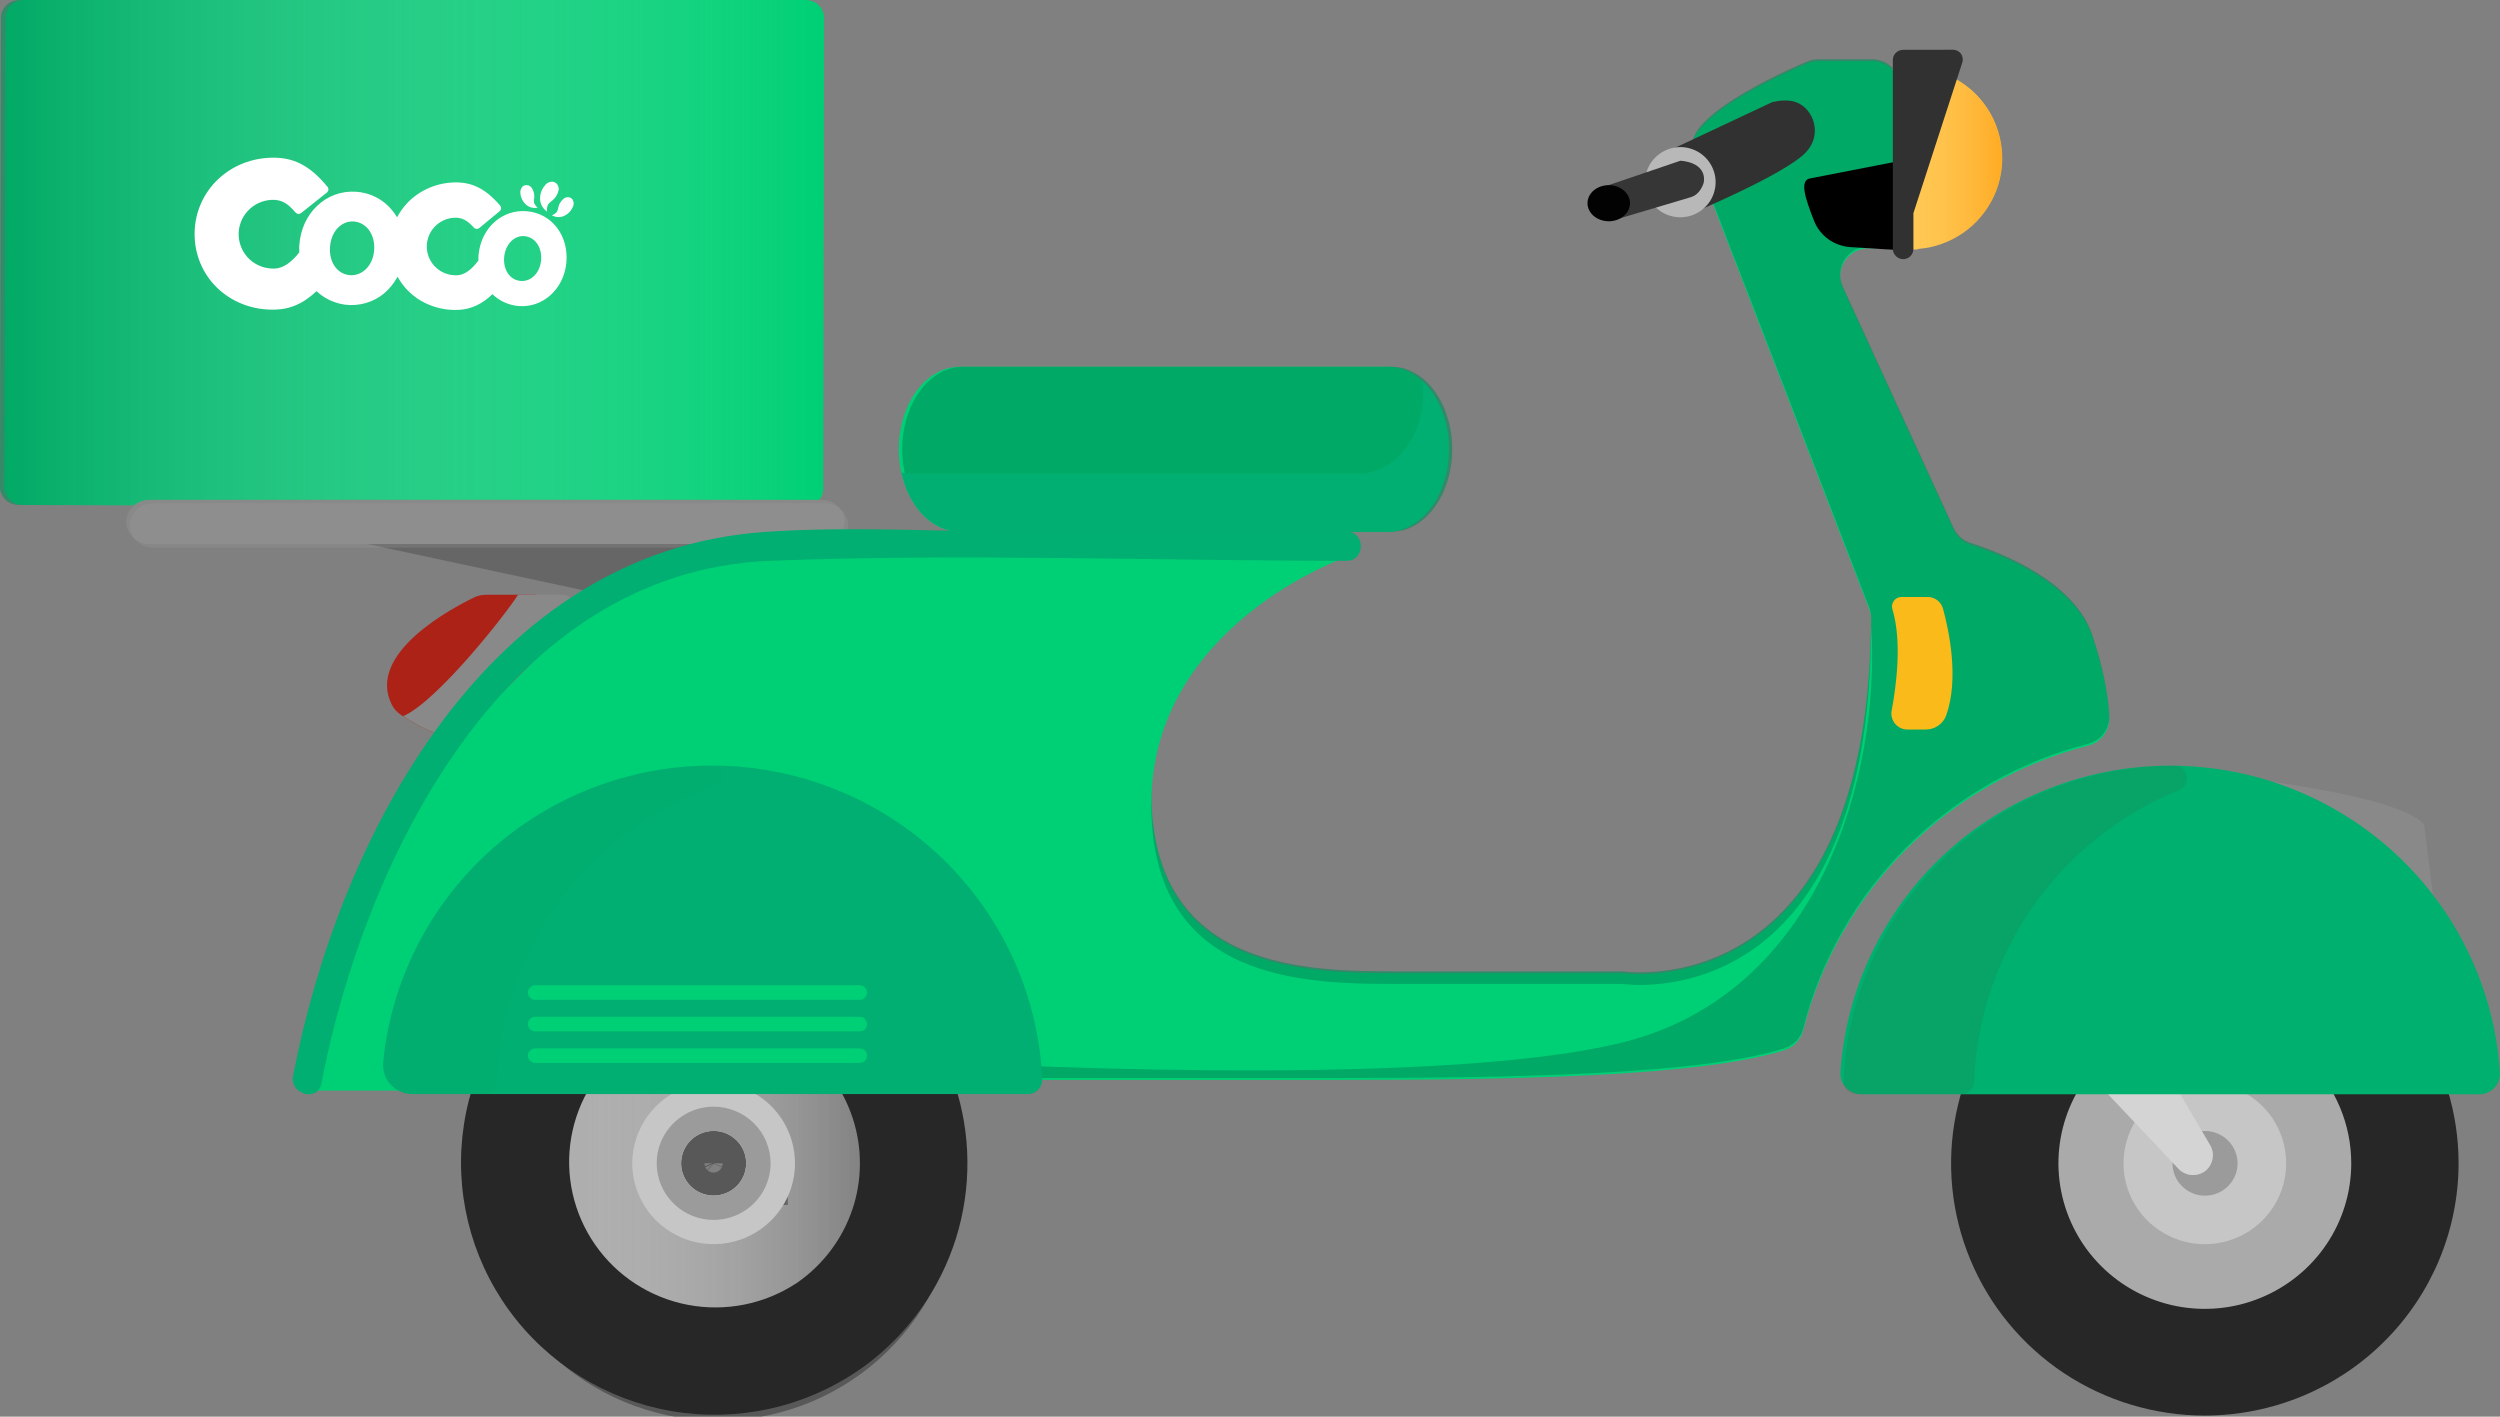
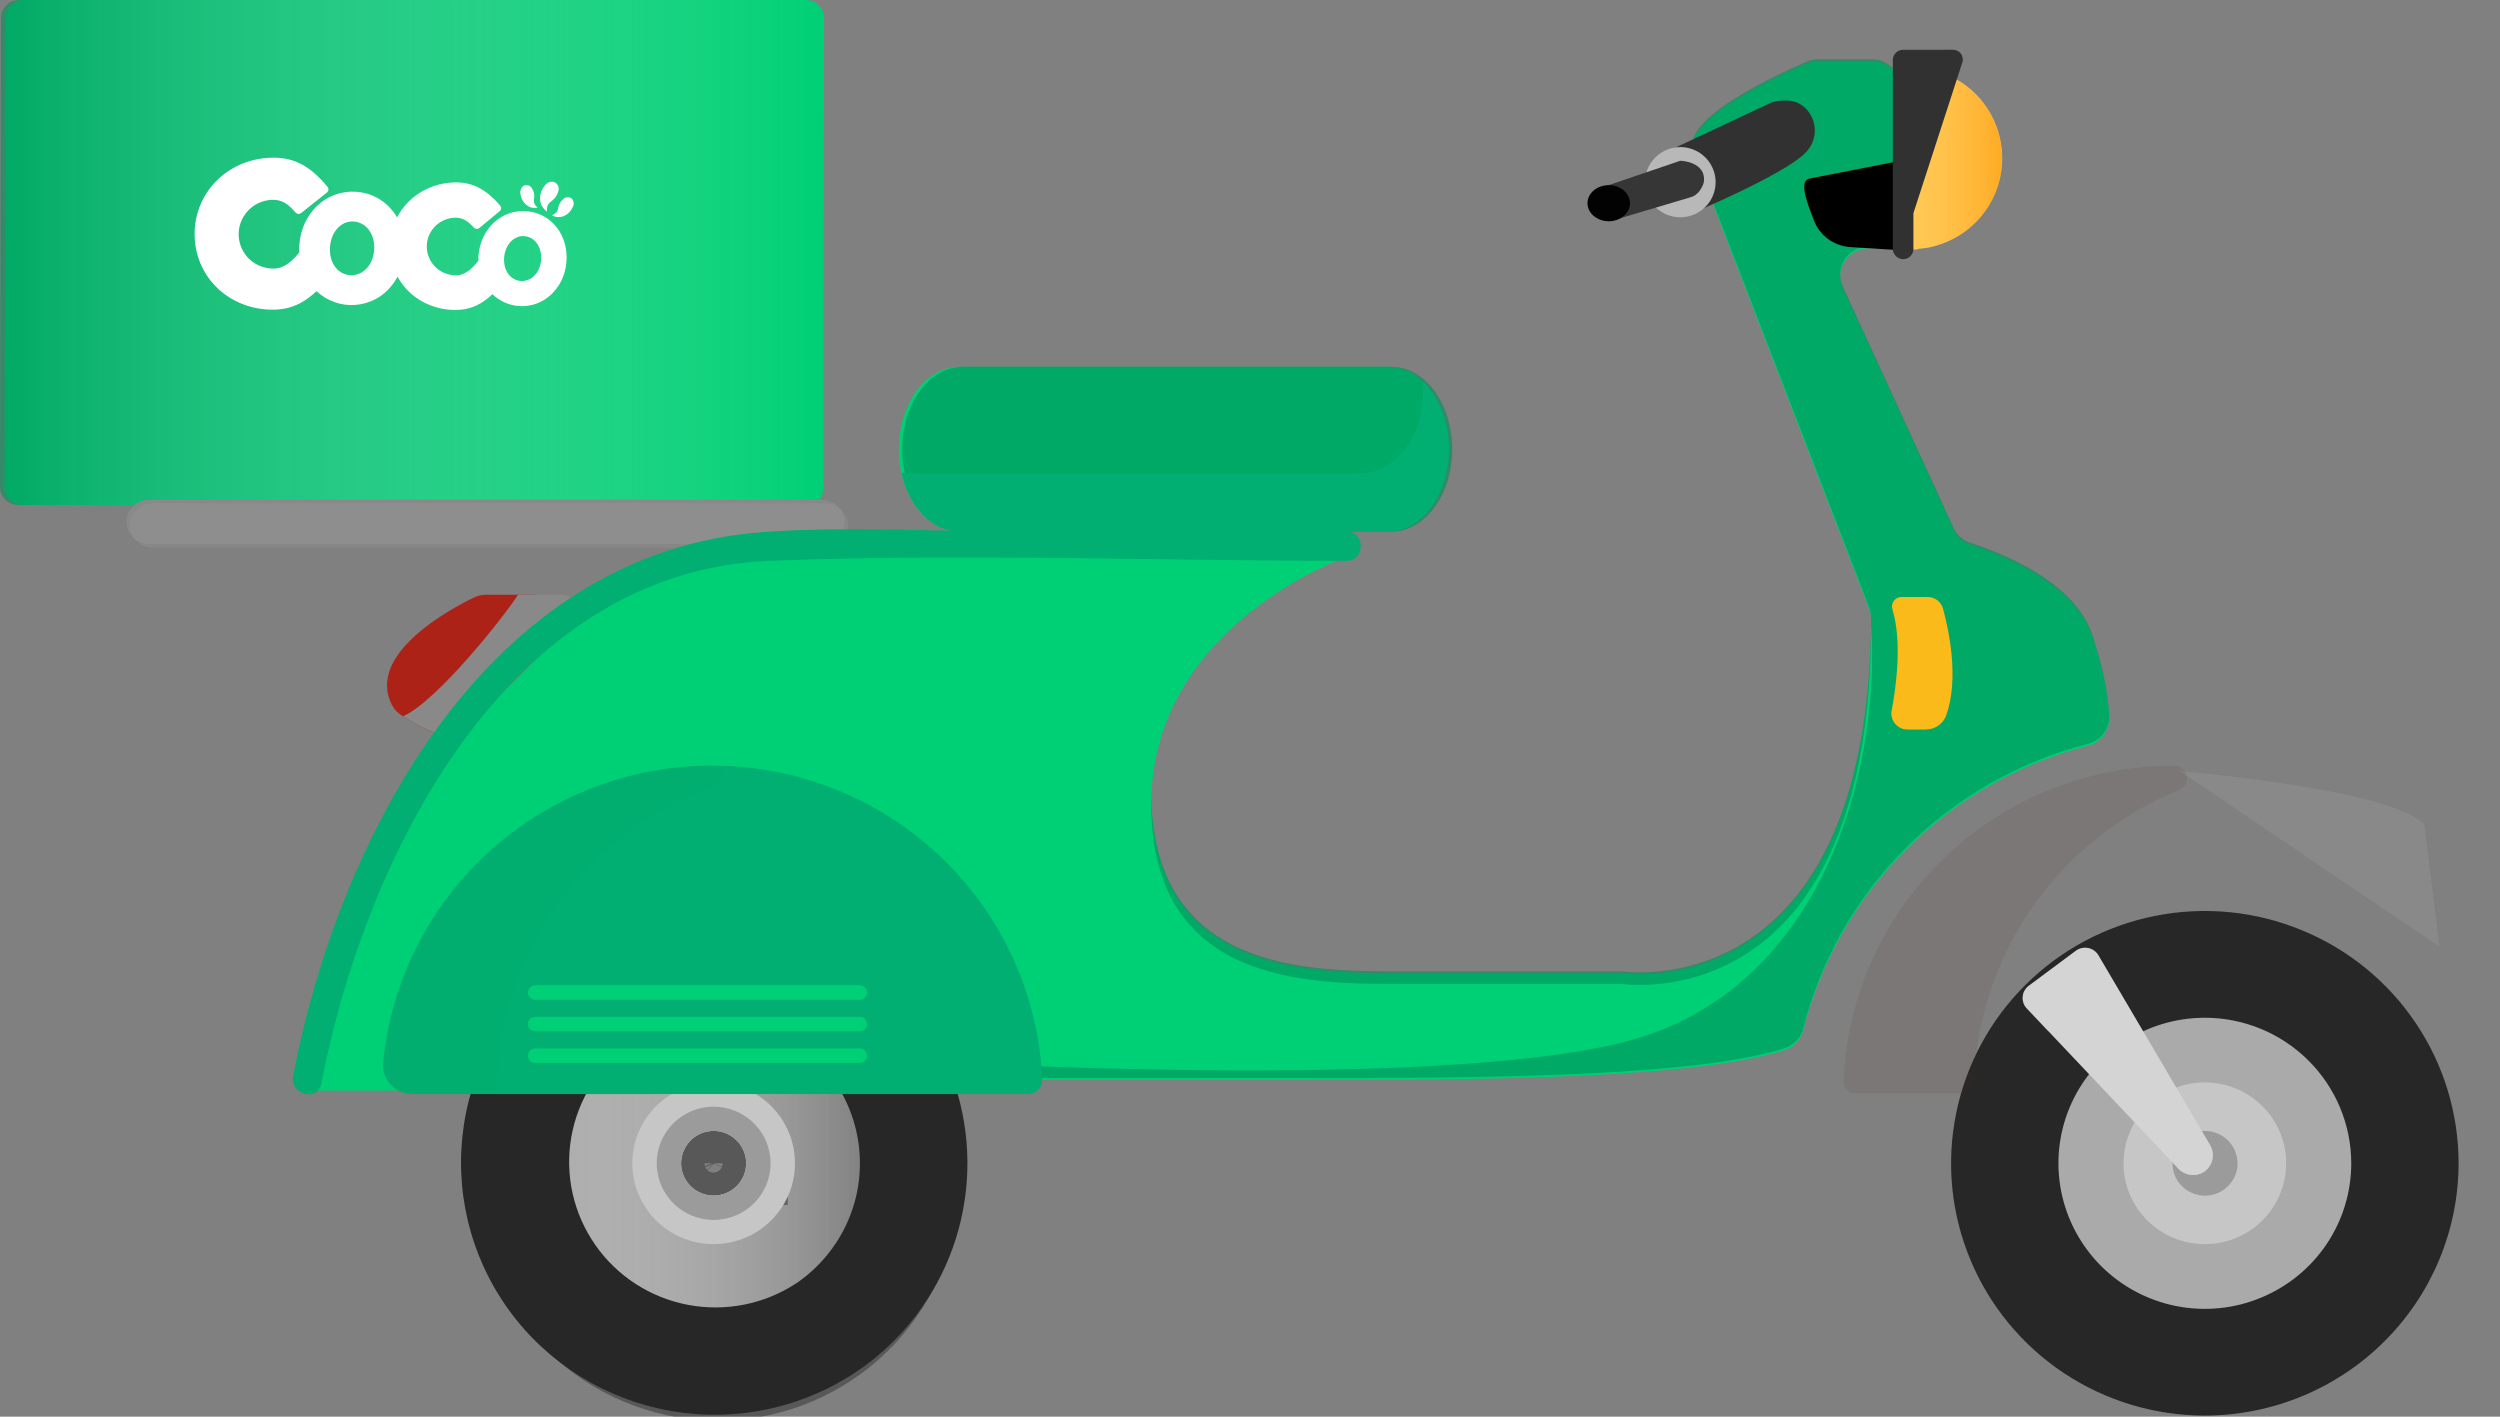
<svg xmlns="http://www.w3.org/2000/svg" width="30" height="17" viewBox="0 0 30 17" fill="none">
  <rect x="0" y="0" width="30" height="17" fill="#808080" stroke="none" />
  <g clip-path="url(#clip0)">
    <path d="M26.459 16.346C27.785 16.346 28.86 15.278 28.86 13.959C28.86 12.641 27.785 11.572 26.459 11.572C25.133 11.572 24.058 12.641 24.058 13.959C24.058 15.278 25.133 16.346 26.459 16.346Z" fill="#AAAAAA" />
    <path d="M26.458 16.987C25.856 16.987 25.267 16.809 24.766 16.477C24.266 16.144 23.875 15.671 23.645 15.118C23.414 14.565 23.354 13.956 23.472 13.369C23.589 12.782 23.879 12.242 24.305 11.819C24.731 11.395 25.273 11.107 25.864 10.99C26.455 10.873 27.067 10.933 27.623 11.163C28.18 11.392 28.655 11.78 28.99 12.278C29.324 12.775 29.503 13.361 29.503 13.96C29.502 14.762 29.181 15.532 28.61 16.099C28.04 16.667 27.265 16.986 26.458 16.987ZM26.458 12.213C26.111 12.213 25.771 12.315 25.482 12.507C25.193 12.699 24.968 12.972 24.835 13.291C24.702 13.61 24.667 13.961 24.735 14.3C24.803 14.639 24.97 14.95 25.216 15.195C25.461 15.439 25.774 15.605 26.115 15.673C26.456 15.74 26.809 15.706 27.13 15.573C27.451 15.441 27.726 15.217 27.919 14.93C28.112 14.643 28.215 14.305 28.215 13.96C28.215 13.496 28.029 13.052 27.7 12.725C27.37 12.397 26.924 12.213 26.458 12.213Z" fill="#272727" />
    <path d="M25.737 13.977C25.737 14.128 25.782 14.276 25.867 14.402C25.951 14.527 26.071 14.625 26.212 14.683C26.352 14.741 26.507 14.756 26.656 14.727C26.805 14.697 26.942 14.624 27.049 14.517C27.157 14.411 27.23 14.274 27.26 14.126C27.289 13.978 27.274 13.824 27.216 13.685C27.158 13.545 27.059 13.426 26.933 13.342C26.806 13.258 26.658 13.213 26.506 13.213C26.405 13.213 26.305 13.233 26.212 13.271C26.119 13.309 26.034 13.366 25.962 13.437C25.891 13.508 25.834 13.592 25.796 13.685C25.757 13.777 25.737 13.877 25.737 13.977Z" fill="#6D6E70" />
    <path d="M26.459 14.639C26.836 14.639 27.142 14.335 27.142 13.96C27.142 13.584 26.836 13.28 26.459 13.28C26.081 13.28 25.775 13.584 25.775 13.96C25.775 14.335 26.081 14.639 26.459 14.639Z" fill="#9B9B9B" />
    <path d="M26.458 14.93C26.265 14.93 26.076 14.873 25.916 14.766C25.755 14.66 25.63 14.508 25.556 14.331C25.482 14.153 25.463 13.958 25.501 13.77C25.538 13.582 25.631 13.409 25.768 13.273C25.904 13.137 26.078 13.045 26.268 13.007C26.457 12.97 26.654 12.989 26.832 13.063C27.01 13.136 27.163 13.261 27.27 13.42C27.377 13.58 27.434 13.768 27.434 13.96C27.434 14.217 27.331 14.464 27.148 14.646C26.965 14.827 26.717 14.93 26.458 14.93ZM26.458 13.572C26.381 13.572 26.306 13.595 26.242 13.638C26.178 13.681 26.128 13.742 26.099 13.812C26.07 13.883 26.062 13.961 26.078 14.037C26.093 14.112 26.13 14.181 26.185 14.235C26.239 14.289 26.309 14.326 26.385 14.341C26.46 14.355 26.539 14.348 26.61 14.318C26.681 14.289 26.742 14.239 26.785 14.175C26.828 14.111 26.851 14.036 26.851 13.96C26.851 13.909 26.84 13.858 26.82 13.811C26.801 13.764 26.772 13.721 26.735 13.685C26.699 13.649 26.656 13.62 26.608 13.601C26.561 13.581 26.509 13.571 26.458 13.572Z" fill="#C6C6C6" />
    <path d="M10.916 13.482C10.793 12.881 10.443 12.35 9.938 11.999C9.432 11.647 8.811 11.503 8.201 11.594C7.591 11.686 7.04 12.007 6.662 12.491C6.283 12.975 6.107 13.586 6.168 14.196C6.23 14.806 6.525 15.369 6.992 15.769C7.459 16.169 8.063 16.375 8.679 16.345C9.295 16.314 9.876 16.05 10.301 15.606C10.726 15.162 10.964 14.572 10.964 13.959C10.964 13.799 10.948 13.639 10.916 13.482ZM8.563 13.571C8.641 13.571 8.716 13.594 8.78 13.637C8.845 13.679 8.895 13.74 8.924 13.811C8.954 13.882 8.962 13.96 8.947 14.035C8.932 14.111 8.894 14.18 8.84 14.234C8.785 14.288 8.716 14.325 8.64 14.34C8.564 14.355 8.485 14.348 8.414 14.318C8.343 14.289 8.282 14.239 8.239 14.175C8.196 14.111 8.173 14.036 8.173 13.959C8.173 13.857 8.215 13.758 8.288 13.685C8.361 13.613 8.46 13.572 8.563 13.571Z" fill="#AAAAAA" />
    <path d="M10.916 13.482C10.744 12.903 10.358 12.411 9.835 12.103C9.313 11.796 8.693 11.697 8.1 11.826C7.507 11.955 6.985 12.303 6.639 12.799C6.293 13.295 6.149 13.903 6.236 14.5C6.323 15.098 6.634 15.64 7.107 16.019C7.58 16.397 8.179 16.584 8.785 16.541C9.39 16.497 9.957 16.228 10.37 15.786C10.784 15.345 11.014 14.763 11.015 14.16C11.015 13.93 10.982 13.702 10.916 13.482ZM8.952 13.959C8.952 14.036 8.93 14.111 8.887 14.175C8.844 14.239 8.783 14.289 8.712 14.318C8.64 14.348 8.562 14.355 8.486 14.34C8.41 14.325 8.341 14.288 8.286 14.234C8.231 14.18 8.194 14.111 8.179 14.035C8.164 13.96 8.172 13.882 8.201 13.811C8.231 13.74 8.281 13.68 8.345 13.637C8.409 13.594 8.485 13.571 8.562 13.571C8.613 13.571 8.664 13.581 8.712 13.601C8.759 13.62 8.802 13.649 8.839 13.685C8.875 13.721 8.904 13.763 8.924 13.81C8.943 13.858 8.954 13.908 8.954 13.959H8.952Z" fill="url(#paint0_linear)" stroke="url(#paint1_linear)" stroke-miterlimit="10" />
    <path d="M8.564 10.932C7.945 10.932 7.341 11.12 6.834 11.471C6.817 11.482 6.8 11.494 6.785 11.504C6.771 11.515 6.761 11.522 6.749 11.53C6.112 12.006 5.687 12.711 5.567 13.495C5.447 14.278 5.64 15.077 6.106 15.72C6.572 16.363 7.273 16.798 8.058 16.933C8.844 17.068 9.651 16.891 10.306 16.441C10.323 16.43 10.34 16.418 10.355 16.407C10.37 16.396 10.379 16.39 10.391 16.381C10.902 16 11.28 15.469 11.471 14.862C11.661 14.255 11.655 13.604 11.453 13.002C11.251 12.399 10.862 11.875 10.344 11.503C9.825 11.132 9.202 10.932 8.562 10.933L8.564 10.932ZM8.564 12.213C8.936 12.213 9.299 12.331 9.6 12.55C9.9 12.768 10.123 13.076 10.236 13.429C10.349 13.782 10.347 14.161 10.229 14.512C10.111 14.863 9.883 15.168 9.58 15.383C9.572 15.388 9.564 15.393 9.556 15.399C9.173 15.651 8.706 15.744 8.254 15.658C7.803 15.572 7.403 15.313 7.142 14.937C6.88 14.561 6.777 14.098 6.855 13.648C6.933 13.197 7.186 12.795 7.558 12.528C7.566 12.522 7.574 12.517 7.582 12.512C7.872 12.316 8.214 12.213 8.564 12.213Z" fill="#272727" />
    <path d="M8.576 10.923C7.952 10.923 7.344 11.114 6.833 11.469C6.817 11.481 6.799 11.492 6.785 11.503C6.77 11.514 6.761 11.521 6.749 11.529C6.098 12 5.661 12.707 5.534 13.497C5.406 14.287 5.599 15.096 6.069 15.745C6.539 16.394 7.249 16.832 8.043 16.963C8.837 17.093 9.651 16.905 10.306 16.441C10.323 16.429 10.34 16.418 10.355 16.407C10.37 16.396 10.379 16.39 10.39 16.381C10.905 16.002 11.286 15.471 11.479 14.864C11.672 14.257 11.668 13.605 11.467 13.001C11.266 12.396 10.878 11.87 10.359 11.498C9.84 11.125 9.216 10.924 8.576 10.924V10.923ZM8.576 15.697C8.204 15.697 7.841 15.579 7.54 15.361C7.239 15.142 7.017 14.834 6.903 14.482C6.79 14.129 6.793 13.749 6.911 13.398C7.029 13.047 7.256 12.742 7.56 12.528C7.568 12.522 7.576 12.517 7.584 12.512C7.967 12.259 8.434 12.166 8.886 12.252C9.337 12.338 9.736 12.597 9.998 12.973C10.26 13.349 10.362 13.812 10.284 14.262C10.207 14.713 9.954 15.115 9.581 15.383C9.573 15.388 9.566 15.393 9.558 15.399C9.268 15.594 8.926 15.698 8.576 15.697Z" fill="url(#paint2_linear)" />
    <path d="M23.406 13.973C23.406 13.374 23.584 12.789 23.919 12.291C24.254 11.793 24.729 11.405 25.286 11.176C25.842 10.947 26.454 10.887 27.045 11.004C27.636 11.121 28.178 11.409 28.604 11.833C29.03 12.256 29.32 12.796 29.437 13.383C29.555 13.97 29.494 14.579 29.264 15.132C29.033 15.685 28.643 16.158 28.142 16.49C27.642 16.823 27.053 17.001 26.451 17.001C25.643 17 24.869 16.681 24.298 16.113C23.727 15.545 23.406 14.776 23.406 13.973ZM28.207 13.973C28.207 13.627 28.104 13.29 27.911 13.002C27.718 12.715 27.444 12.491 27.123 12.359C26.802 12.226 26.449 12.192 26.108 12.259C25.767 12.327 25.454 12.493 25.208 12.737C24.962 12.982 24.795 13.293 24.727 13.632C24.659 13.971 24.694 14.322 24.827 14.641C24.96 14.96 25.186 15.233 25.474 15.425C25.764 15.617 26.103 15.719 26.451 15.719C26.916 15.719 27.363 15.534 27.692 15.207C28.021 14.88 28.207 14.436 28.207 13.973Z" fill="url(#paint3_linear)" />
    <path d="M8.564 12.989C8.37 12.989 8.182 13.046 8.021 13.152C7.861 13.259 7.736 13.411 7.662 13.588C7.588 13.765 7.568 13.96 7.606 14.149C7.644 14.337 7.737 14.51 7.873 14.646C8.01 14.781 8.184 14.874 8.373 14.911C8.563 14.949 8.759 14.929 8.937 14.856C9.116 14.782 9.268 14.658 9.375 14.498C9.483 14.339 9.54 14.151 9.54 13.959C9.539 13.702 9.437 13.455 9.254 13.273C9.07 13.091 8.822 12.989 8.564 12.989ZM8.564 14.347C8.486 14.347 8.411 14.324 8.347 14.282C8.282 14.239 8.232 14.178 8.203 14.107C8.173 14.037 8.166 13.959 8.181 13.883C8.196 13.808 8.233 13.739 8.288 13.684C8.342 13.63 8.412 13.593 8.487 13.578C8.563 13.563 8.642 13.571 8.713 13.6C8.784 13.63 8.845 13.68 8.888 13.743C8.931 13.807 8.954 13.882 8.954 13.959C8.954 14.062 8.913 14.161 8.84 14.233C8.766 14.306 8.667 14.347 8.564 14.347Z" fill="#C6C6C6" />
    <path d="M8.564 13.28C8.428 13.28 8.296 13.32 8.184 13.395C8.072 13.469 7.984 13.576 7.932 13.7C7.881 13.824 7.867 13.96 7.894 14.092C7.92 14.224 7.985 14.345 8.081 14.44C8.176 14.535 8.298 14.6 8.431 14.626C8.563 14.652 8.701 14.639 8.825 14.587C8.95 14.536 9.057 14.449 9.132 14.337C9.207 14.225 9.247 14.094 9.247 13.959C9.247 13.87 9.229 13.782 9.195 13.699C9.161 13.617 9.11 13.542 9.047 13.479C8.983 13.416 8.908 13.366 8.825 13.332C8.742 13.298 8.653 13.28 8.564 13.28ZM8.564 14.347C8.486 14.347 8.411 14.325 8.347 14.282C8.283 14.239 8.233 14.179 8.203 14.108C8.173 14.037 8.166 13.959 8.181 13.884C8.196 13.808 8.233 13.739 8.288 13.685C8.342 13.63 8.412 13.594 8.487 13.579C8.563 13.564 8.642 13.571 8.713 13.601C8.784 13.63 8.845 13.68 8.888 13.744C8.931 13.807 8.954 13.883 8.954 13.959C8.954 14.062 8.913 14.161 8.84 14.234C8.766 14.306 8.667 14.347 8.564 14.347Z" fill="#9B9B9B" />
    <path d="M26.523 13.745C26.552 13.796 26.561 13.854 26.549 13.91C26.538 13.967 26.506 14.017 26.461 14.053L26.458 14.055C26.411 14.088 26.353 14.104 26.296 14.099C26.238 14.094 26.184 14.068 26.144 14.027L24.325 12.104C24.306 12.085 24.292 12.063 24.283 12.038C24.274 12.013 24.27 11.986 24.273 11.959C24.275 11.933 24.283 11.907 24.297 11.884C24.31 11.861 24.328 11.841 24.35 11.826L24.907 11.412C24.928 11.396 24.953 11.384 24.979 11.378C25.005 11.372 25.032 11.371 25.058 11.377C25.084 11.382 25.109 11.393 25.131 11.409C25.152 11.424 25.17 11.445 25.183 11.468L26.523 13.745Z" fill="#D4D4D5" />
    <g style="mix-blend-mode:multiply" opacity="0.5">
      <path d="M24.907 11.412L24.35 11.827C24.328 11.842 24.31 11.862 24.297 11.885C24.283 11.908 24.275 11.934 24.273 11.96C24.27 11.987 24.274 12.014 24.283 12.039C24.292 12.064 24.306 12.086 24.325 12.105L24.582 12.377C24.582 12.377 24.796 11.759 25.299 12.139C25.802 12.52 26.217 13.525 26.226 13.704C26.236 13.882 25.946 13.819 25.946 13.819L26.144 14.028C26.184 14.069 26.238 14.095 26.296 14.1C26.353 14.105 26.411 14.089 26.458 14.056L26.461 14.054C26.506 14.018 26.538 13.968 26.549 13.911C26.561 13.855 26.552 13.796 26.523 13.746L25.183 11.468C25.17 11.445 25.152 11.424 25.131 11.409C25.109 11.393 25.084 11.382 25.058 11.377C25.032 11.371 25.005 11.372 24.979 11.378C24.953 11.384 24.928 11.396 24.907 11.412Z" fill="#D4D4D5" />
    </g>
    <path d="M9.889 0.218L9.879 5.863C9.879 5.892 9.873 5.92 9.862 5.947C9.851 5.973 9.835 5.997 9.814 6.017C9.794 6.038 9.769 6.054 9.743 6.064C9.716 6.075 9.687 6.081 9.659 6.081L8.22 6.078L0.394 6.06H0.274C0.245 6.06 0.217 6.054 0.19 6.043C0.163 6.032 0.139 6.016 0.119 5.995C0.098 5.975 0.082 5.951 0.071 5.924C0.06 5.898 0.055 5.869 0.055 5.84L0.065 0.218C0.065 0.19 0.071 0.161 0.082 0.135C0.093 0.108 0.109 0.084 0.129 0.064C0.15 0.044 0.174 0.028 0.201 0.017C0.227 0.006 0.256 -4.3286e-05 0.285 1.04394e-06H9.67C9.699 -8.78609e-05 9.727 0.006 9.754 0.016C9.781 0.027 9.805 0.043 9.825 0.064C9.846 0.084 9.862 0.108 9.873 0.135C9.884 0.161 9.89 0.19 9.889 0.218Z" fill="#00D075" />
    <path d="M9.835 0.218L9.824 5.863C9.824 5.892 9.818 5.92 9.807 5.947C9.796 5.973 9.78 5.997 9.76 6.017C9.739 6.038 9.715 6.054 9.688 6.064C9.661 6.075 9.633 6.081 9.604 6.081L8.165 6.078L0.339 6.06H0.219C0.19 6.059 0.162 6.054 0.135 6.043C0.108 6.032 0.084 6.015 0.064 5.995C0.043 5.974 0.027 5.95 0.016 5.924C0.005 5.897 -0 5.868 6.53408e-06 5.84L0.011 0.218C0.011 0.189 0.016 0.161 0.027 0.134C0.038 0.108 0.055 0.084 0.075 0.064C0.095 0.043 0.12 0.027 0.146 0.016C0.173 0.006 0.201 -4.39822e-05 0.23 2.60177e-07H9.616C9.645 4.43755e-05 9.673 0.006 9.7 0.017C9.727 0.028 9.751 0.044 9.771 0.064C9.791 0.084 9.807 0.109 9.818 0.135C9.829 0.161 9.835 0.19 9.835 0.218Z" fill="url(#paint4_linear)" />
    <path d="M17.387 5.39C17.387 5.937 17.06 6.38 16.657 6.38H11.517C11.113 6.38 10.786 5.937 10.786 5.39C10.786 4.844 11.113 4.401 11.517 4.401H16.657C17.06 4.401 17.387 4.844 17.387 5.39Z" fill="#00D075" />
    <path d="M17.427 5.39C17.427 5.937 17.101 6.38 16.698 6.38H11.557C11.154 6.38 10.827 5.937 10.827 5.39C10.827 4.844 11.154 4.401 11.557 4.401H16.698C17.101 4.401 17.427 4.844 17.427 5.39Z" fill="url(#paint5_linear)" />
    <path d="M17.065 4.569C17.072 4.62 17.075 4.67 17.076 4.721C17.076 5.251 16.733 5.681 16.311 5.681H10.927C10.89 5.681 10.854 5.677 10.817 5.67C10.906 6.08 11.186 6.38 11.518 6.38H16.657C17.06 6.38 17.387 5.937 17.387 5.39C17.387 5.05 17.259 4.747 17.065 4.569Z" fill="#00AF71" />
    <path d="M23.041 2.982H23.053C23.068 2.982 23.083 2.979 23.098 2.976H23.106C23.122 2.974 23.14 2.97 23.154 2.967H23.157C23.349 2.926 23.527 2.835 23.672 2.703C23.816 2.57 23.923 2.402 23.98 2.215C24.037 2.028 24.042 1.829 23.995 1.639C23.949 1.449 23.852 1.275 23.715 1.135C23.577 0.995 23.405 0.895 23.215 0.843C23.026 0.792 22.826 0.792 22.636 0.844C22.447 0.896 22.274 0.997 22.138 1.138C22.001 1.278 21.904 1.452 21.858 1.642C21.858 1.642 21.858 1.645 21.858 1.646C21.855 1.661 21.852 1.675 21.849 1.69L21.847 1.702C21.845 1.715 21.843 1.727 21.84 1.74C21.84 1.746 21.84 1.753 21.838 1.759L21.834 1.793L21.832 1.821C21.832 1.829 21.832 1.837 21.832 1.846C21.832 1.862 21.832 1.879 21.832 1.895V1.9C21.832 2.19 21.948 2.468 22.154 2.673C22.36 2.878 22.64 2.993 22.931 2.993C22.95 2.993 22.97 2.993 22.989 2.993H23.002L23.041 2.982Z" fill="#FFCB47" />
    <path d="M23.04 2.984H23.052C23.067 2.984 23.082 2.98 23.096 2.978H23.104C23.12 2.975 23.138 2.972 23.153 2.969H23.156C23.348 2.928 23.526 2.837 23.67 2.704C23.815 2.572 23.921 2.403 23.978 2.216C24.035 2.029 24.04 1.831 23.993 1.641C23.947 1.451 23.85 1.277 23.713 1.137C23.575 0.997 23.403 0.896 23.213 0.845C23.024 0.794 22.824 0.794 22.634 0.846C22.445 0.898 22.273 0.999 22.136 1.14C21.999 1.28 21.903 1.454 21.857 1.644V1.648C21.853 1.663 21.85 1.677 21.847 1.692L21.845 1.704C21.843 1.717 21.84 1.729 21.839 1.742C21.839 1.748 21.837 1.755 21.836 1.761C21.836 1.768 21.833 1.783 21.832 1.795C21.831 1.807 21.832 1.813 21.83 1.822L21.828 1.848C21.828 1.864 21.828 1.881 21.828 1.896C21.828 1.898 21.828 1.9 21.828 1.902C21.828 2.045 21.857 2.188 21.912 2.32C21.967 2.453 22.048 2.573 22.15 2.675C22.252 2.776 22.373 2.857 22.507 2.912C22.64 2.966 22.783 2.995 22.928 2.995C22.947 2.995 22.966 2.995 22.985 2.995H22.998L23.04 2.984Z" fill="url(#paint6_linear)" />
    <path d="M25.056 8.948C25.132 8.929 25.199 8.884 25.246 8.821C25.292 8.758 25.316 8.681 25.311 8.603C25.299 8.392 25.252 8.069 25.108 7.641C24.889 6.989 23.997 6.648 23.648 6.537C23.603 6.523 23.561 6.499 23.526 6.468C23.491 6.437 23.462 6.399 23.443 6.356L22.113 3.458C22.089 3.405 22.078 3.346 22.083 3.288C22.088 3.229 22.108 3.173 22.142 3.125C22.175 3.077 22.221 3.038 22.274 3.013C22.327 2.987 22.386 2.976 22.444 2.98C22.491 2.983 22.537 2.977 22.581 2.961C22.625 2.946 22.665 2.921 22.698 2.89C22.732 2.858 22.759 2.82 22.777 2.778C22.796 2.735 22.805 2.69 22.805 2.644V1.071C22.805 0.981 22.77 0.896 22.706 0.832C22.643 0.769 22.556 0.734 22.467 0.734H21.819C21.774 0.734 21.729 0.743 21.687 0.761C21.388 0.887 20.163 1.434 20.319 1.838C20.485 2.264 22.212 6.744 22.431 7.311C22.447 7.35 22.454 7.391 22.454 7.433C22.429 11.92 19.737 11.708 19.486 11.68C19.473 11.68 19.459 11.678 19.446 11.678H16.801C15.689 11.678 13.815 11.678 13.815 9.523C13.815 8.392 14.461 7.63 15.075 7.161C15.333 6.964 15.195 6.555 14.87 6.555H9.249C5.892 6.611 4.247 10.903 4.157 11.148C4.154 11.156 4.15 11.163 4.147 11.17C3.944 11.606 3.817 12.18 3.748 12.56C3.739 12.609 3.741 12.659 3.753 12.707C3.766 12.755 3.789 12.8 3.821 12.838C3.853 12.876 3.893 12.906 3.938 12.927C3.983 12.948 4.033 12.959 4.082 12.959H16.04C18.145 12.959 20.399 12.92 21.413 12.602C21.468 12.585 21.518 12.554 21.557 12.512C21.596 12.47 21.624 12.419 21.638 12.363C21.848 11.541 22.275 10.791 22.877 10.19C23.478 9.589 24.231 9.16 25.056 8.948Z" fill="#00D075" />
    <path d="M25.056 8.926C25.132 8.907 25.199 8.862 25.246 8.799C25.293 8.736 25.316 8.658 25.311 8.58C25.299 8.37 25.252 8.047 25.108 7.619C24.889 6.967 23.997 6.626 23.648 6.515C23.603 6.501 23.561 6.477 23.526 6.446C23.491 6.415 23.462 6.376 23.443 6.334L22.113 3.436C22.089 3.382 22.078 3.324 22.083 3.266C22.088 3.207 22.108 3.151 22.142 3.103C22.175 3.055 22.221 3.016 22.274 2.991C22.327 2.965 22.386 2.954 22.444 2.958C22.491 2.961 22.537 2.955 22.581 2.939C22.624 2.924 22.664 2.899 22.698 2.868C22.732 2.836 22.759 2.798 22.777 2.756C22.796 2.713 22.805 2.668 22.805 2.622V1.048C22.805 0.959 22.77 0.873 22.706 0.81C22.642 0.747 22.556 0.711 22.467 0.711H21.819C21.774 0.711 21.728 0.721 21.686 0.738C21.387 0.865 20.163 1.412 20.319 1.816C20.485 2.242 22.212 6.722 22.431 7.288C22.446 7.327 22.454 7.369 22.454 7.41C22.429 11.898 19.736 11.687 19.486 11.658C19.473 11.656 19.459 11.655 19.446 11.656H16.801C15.689 11.656 13.815 11.656 13.815 9.501C13.815 8.369 14.461 7.607 15.075 7.139C15.333 6.942 15.195 6.533 14.87 6.533H9.249C5.891 6.589 4.247 10.881 4.157 11.126C4.153 11.133 4.15 11.14 4.147 11.148C3.944 11.584 3.817 12.158 3.748 12.538C3.739 12.587 3.741 12.637 3.753 12.685C3.766 12.733 3.789 12.777 3.821 12.815C3.853 12.853 3.893 12.884 3.938 12.905C3.983 12.926 4.033 12.936 4.082 12.936H16.04C18.145 12.936 20.399 12.898 21.413 12.58C21.468 12.562 21.517 12.531 21.557 12.489C21.596 12.448 21.624 12.397 21.638 12.341C21.847 11.519 22.275 10.769 22.876 10.168C23.478 9.567 24.23 9.138 25.056 8.926Z" fill="url(#paint7_linear)" />
    <path d="M21.726 2.14C21.587 2.159 21.664 2.382 21.768 2.648C21.802 2.736 21.862 2.814 21.939 2.87C22.017 2.926 22.109 2.959 22.204 2.965L22.805 3.003V1.93" fill="black" />
    <path d="M21.726 2.121C21.587 2.14 21.664 2.364 21.768 2.629C21.802 2.718 21.862 2.795 21.939 2.851C22.017 2.908 22.109 2.941 22.204 2.947L22.805 2.984V1.911" fill="url(#paint8_linear)" />
    <path d="M11.219 12.738C11.219 12.738 17.148 13.095 19.487 12.505C21.826 11.914 22.571 9.322 22.454 7.498C22.454 12.272 19.468 11.807 19.468 11.807H16.801C15.689 11.807 13.815 11.807 13.815 9.652C13.815 7.498 16.157 6.683 16.157 6.683H9.248C5.794 6.741 4.153 11.287 4.153 11.287C3.821 11.994 3.685 13.087 3.685 13.087H11.326L11.219 12.738Z" fill="#00D075" />
    <path d="M11.227 12.602C11.227 12.602 17.157 12.961 19.495 12.369C21.834 11.778 22.579 9.187 22.462 7.363C22.462 12.136 19.476 11.671 19.476 11.671H16.81C15.697 11.671 13.823 11.671 13.823 9.517C13.823 7.363 16.165 6.548 16.165 6.548H9.256C5.802 6.606 4.16 11.152 4.16 11.152C3.829 11.861 3.693 12.952 3.693 12.952H11.334L11.227 12.602Z" fill="url(#paint9_linear)" />
-     <path d="M3.177 6.264L7.249 7.137L8.37 6.477L3.177 6.264Z" fill="#666666" />
    <path d="M10.137 6.263C10.134 6.336 10.103 6.405 10.05 6.454C9.997 6.504 9.926 6.531 9.853 6.528H1.798C1.725 6.531 1.655 6.504 1.601 6.454C1.548 6.405 1.517 6.336 1.515 6.263C1.517 6.191 1.548 6.122 1.601 6.072C1.655 6.023 1.725 5.996 1.798 5.998H9.853C9.926 5.996 9.997 6.023 10.05 6.072C10.104 6.122 10.135 6.191 10.137 6.263H10.137Z" fill="#898989" />
    <path d="M10.18 6.306C10.178 6.379 10.147 6.448 10.094 6.497C10.04 6.547 9.969 6.574 9.896 6.572H1.842C1.769 6.574 1.698 6.547 1.645 6.498C1.591 6.448 1.56 6.379 1.558 6.306C1.56 6.234 1.591 6.165 1.645 6.115C1.698 6.066 1.769 6.039 1.842 6.041H9.896C9.969 6.039 10.04 6.066 10.094 6.115C10.147 6.165 10.178 6.234 10.18 6.306Z" fill="url(#paint10_linear)" />
    <path d="M6.401 7.137H5.834C5.783 7.137 5.733 7.148 5.688 7.17C5.405 7.307 4.394 7.848 4.702 8.457C4.727 8.506 4.764 8.547 4.81 8.578C4.972 8.687 5.41 8.955 5.567 8.767L6.636 7.703C6.683 7.657 6.715 7.598 6.728 7.534C6.741 7.469 6.734 7.403 6.709 7.342C6.684 7.282 6.641 7.23 6.586 7.193C6.532 7.157 6.467 7.137 6.401 7.137Z" fill="#AD2217" />
    <path d="M6.216 7.137C6.094 7.339 5.255 8.412 4.837 8.595C5.016 8.713 5.418 8.945 5.568 8.767L6.876 7.466C6.903 7.439 6.921 7.405 6.929 7.367C6.936 7.33 6.933 7.291 6.918 7.256C6.903 7.22 6.878 7.19 6.846 7.169C6.814 7.148 6.777 7.137 6.738 7.137H6.216Z" fill="#898989" />
    <path d="M16.158 6.38H12.298C11.263 6.38 10.202 6.312 9.169 6.384C5.848 6.62 4.066 10.044 3.517 12.912C3.475 13.132 3.814 13.226 3.856 13.005C4.366 10.338 6.054 6.855 9.237 6.73C11.537 6.639 13.857 6.73 16.159 6.73C16.386 6.73 16.386 6.38 16.159 6.38L16.158 6.38Z" fill="#00AF71" />
    <path d="M22.838 0.598C22.822 0.598 22.805 0.601 22.79 0.607C22.775 0.613 22.762 0.622 22.75 0.634C22.738 0.645 22.729 0.659 22.723 0.674C22.717 0.689 22.714 0.705 22.714 0.721V2.983C22.713 3.015 22.725 3.046 22.747 3.069C22.768 3.093 22.798 3.107 22.83 3.11C22.846 3.111 22.863 3.109 22.879 3.103C22.895 3.097 22.91 3.089 22.922 3.077C22.934 3.066 22.944 3.052 22.951 3.036C22.957 3.021 22.961 3.004 22.961 2.988V2.558L23.548 0.749C23.554 0.732 23.555 0.713 23.552 0.695C23.549 0.677 23.542 0.66 23.532 0.645C23.521 0.63 23.506 0.618 23.49 0.61C23.474 0.602 23.456 0.597 23.437 0.597L22.838 0.598Z" fill="#313131" />
    <path d="M22.829 0.598C22.813 0.598 22.797 0.601 22.782 0.607C22.767 0.613 22.753 0.622 22.741 0.634C22.73 0.645 22.721 0.659 22.714 0.674C22.708 0.689 22.705 0.705 22.705 0.721V2.983C22.705 3.015 22.716 3.046 22.738 3.069C22.759 3.093 22.789 3.108 22.821 3.11C22.838 3.111 22.855 3.109 22.871 3.103C22.887 3.098 22.901 3.089 22.913 3.077C22.926 3.066 22.935 3.052 22.942 3.037C22.949 3.021 22.952 3.005 22.952 2.988V2.559L23.539 0.749C23.545 0.732 23.546 0.714 23.543 0.695C23.54 0.677 23.533 0.66 23.522 0.645C23.512 0.631 23.497 0.619 23.481 0.61C23.465 0.602 23.446 0.598 23.428 0.598H22.829Z" fill="url(#paint11_linear)" />
    <path d="M22.816 7.164H23.134C23.175 7.164 23.215 7.178 23.248 7.203C23.281 7.228 23.305 7.263 23.316 7.303C23.387 7.564 23.512 8.144 23.354 8.586C23.336 8.635 23.303 8.678 23.259 8.708C23.216 8.738 23.164 8.754 23.111 8.754H22.889C22.861 8.754 22.833 8.748 22.807 8.736C22.782 8.724 22.759 8.706 22.741 8.685C22.723 8.663 22.71 8.638 22.703 8.611C22.695 8.583 22.694 8.555 22.7 8.527C22.756 8.228 22.826 7.695 22.708 7.308C22.703 7.291 22.702 7.274 22.706 7.257C22.709 7.24 22.716 7.224 22.726 7.21C22.737 7.196 22.75 7.184 22.766 7.176C22.781 7.168 22.799 7.164 22.816 7.164Z" fill="#FABA1A" />
    <path d="M22.805 7.175H23.122C23.164 7.175 23.204 7.189 23.237 7.214C23.27 7.239 23.294 7.274 23.305 7.314C23.376 7.576 23.5 8.156 23.343 8.597C23.325 8.646 23.292 8.689 23.248 8.719C23.205 8.749 23.153 8.765 23.1 8.765H22.877C22.849 8.765 22.821 8.759 22.795 8.747C22.769 8.735 22.747 8.718 22.729 8.696C22.71 8.674 22.697 8.649 22.69 8.622C22.683 8.595 22.682 8.566 22.687 8.538C22.744 8.239 22.813 7.706 22.696 7.319C22.691 7.303 22.69 7.285 22.693 7.268C22.697 7.251 22.704 7.234 22.714 7.22C22.725 7.206 22.739 7.195 22.754 7.187C22.77 7.179 22.787 7.175 22.805 7.175Z" fill="url(#paint12_linear)" />
    <path d="M19.969 1.835L21.264 1.227C21.264 1.227 21.428 1.179 21.555 1.227C21.766 1.307 21.876 1.62 21.664 1.835C21.405 2.098 20.299 2.561 20.299 2.561L19.969 1.835Z" fill="#313131" />
    <path d="M19.969 1.835L21.264 1.227C21.264 1.227 21.428 1.179 21.555 1.227C21.766 1.307 21.876 1.62 21.664 1.835C21.405 2.098 20.299 2.561 20.299 2.561L19.969 1.835Z" fill="url(#paint13_linear)" />
    <path d="M19.74 2.186C19.74 2.27 19.765 2.351 19.812 2.42C19.858 2.49 19.924 2.543 20.002 2.575C20.079 2.607 20.164 2.616 20.247 2.599C20.329 2.583 20.404 2.543 20.463 2.484C20.523 2.425 20.563 2.35 20.579 2.268C20.596 2.187 20.587 2.102 20.555 2.025C20.523 1.948 20.469 1.882 20.399 1.836C20.329 1.79 20.248 1.765 20.164 1.765C20.052 1.765 19.944 1.81 19.864 1.889C19.785 1.968 19.74 2.075 19.74 2.186Z" fill="#B8B8B8" />
    <path d="M19.194 2.259L20.164 1.929C20.164 1.929 20.479 1.937 20.446 2.186C20.446 2.186 20.412 2.336 20.28 2.369L19.316 2.656L19.194 2.259Z" fill="#363636" />
    <path d="M19.182 2.249L20.151 1.919C20.151 1.919 20.467 1.927 20.433 2.176C20.433 2.176 20.4 2.326 20.267 2.36L19.303 2.646L19.182 2.249Z" fill="url(#paint14_linear)" />
    <path d="M19.56 2.438C19.56 2.558 19.446 2.655 19.305 2.655C19.164 2.655 19.05 2.558 19.05 2.438C19.05 2.318 19.164 2.222 19.305 2.222C19.445 2.222 19.56 2.318 19.56 2.438Z" fill="#020202" />
    <path d="M26.158 9.253C26.158 9.253 28.722 9.471 29.09 9.895L29.272 11.358L26.158 9.253Z" fill="#898989" />
    <path d="M26.157 9.281C26.157 9.281 28.721 9.498 29.089 9.921L29.271 11.385L26.157 9.281Z" fill="url(#paint15_linear)" />
-     <path d="M26.042 9.188C25.036 9.188 24.067 9.568 23.333 10.251C22.598 10.935 22.152 11.87 22.085 12.869C22.083 12.902 22.088 12.936 22.099 12.968C22.111 12.999 22.129 13.028 22.152 13.053C22.175 13.077 22.203 13.097 22.234 13.11C22.265 13.124 22.299 13.131 22.332 13.131H29.753C29.787 13.131 29.82 13.124 29.851 13.11C29.882 13.097 29.91 13.077 29.933 13.053C29.956 13.028 29.974 12.999 29.985 12.968C29.997 12.936 30.002 12.902 29.999 12.869C29.933 11.87 29.487 10.935 28.752 10.251C28.017 9.568 27.049 9.188 26.042 9.188Z" fill="#00B06E" />
    <path d="M26.042 9.188C25.036 9.188 24.067 9.568 23.333 10.251C22.598 10.935 22.152 11.87 22.085 12.869C22.083 12.902 22.088 12.936 22.099 12.968C22.111 12.999 22.129 13.028 22.152 13.053C22.175 13.077 22.203 13.097 22.234 13.11C22.265 13.124 22.299 13.131 22.332 13.131H29.753C29.787 13.131 29.82 13.124 29.851 13.11C29.882 13.097 29.91 13.077 29.933 13.053C29.956 13.028 29.974 12.999 29.985 12.968C29.997 12.936 30.002 12.902 29.999 12.869C29.933 11.87 29.487 10.935 28.752 10.251C28.017 9.568 27.049 9.188 26.042 9.188Z" fill="url(#paint16_linear)" />
-     <path opacity="0.1" d="M26.15 9.48C26.183 9.466 26.21 9.442 26.226 9.411C26.243 9.38 26.248 9.345 26.242 9.31C26.235 9.276 26.216 9.245 26.189 9.222C26.162 9.2 26.128 9.188 26.093 9.188H26.085C25.061 9.188 24.076 9.582 23.338 10.288C22.599 10.993 22.164 11.956 22.123 12.973C22.122 12.993 22.126 13.014 22.133 13.033C22.14 13.052 22.151 13.069 22.166 13.084C22.18 13.099 22.197 13.111 22.216 13.118C22.235 13.127 22.255 13.131 22.276 13.131H23.535C23.575 13.131 23.613 13.115 23.641 13.088C23.67 13.061 23.686 13.024 23.688 12.984C23.716 12.226 23.963 11.493 24.4 10.871C24.837 10.25 25.444 9.767 26.15 9.48Z" fill="#513130" />
+     <path opacity="0.1" d="M26.15 9.48C26.183 9.466 26.21 9.442 26.226 9.411C26.243 9.38 26.248 9.345 26.242 9.31C26.235 9.276 26.216 9.245 26.189 9.222C26.162 9.2 26.128 9.188 26.093 9.188H26.085C25.061 9.188 24.076 9.582 23.338 10.288C22.599 10.993 22.164 11.956 22.123 12.973C22.122 12.993 22.126 13.014 22.133 13.033C22.14 13.052 22.151 13.069 22.166 13.084C22.18 13.099 22.197 13.111 22.216 13.118H23.535C23.575 13.131 23.613 13.115 23.641 13.088C23.67 13.061 23.686 13.024 23.688 12.984C23.716 12.226 23.963 11.493 24.4 10.871C24.837 10.25 25.444 9.767 26.15 9.48Z" fill="#513130" />
    <path d="M6.453 2.491C6.432 2.476 6.416 2.455 6.408 2.43C6.406 2.411 6.406 2.39 6.411 2.371C6.414 2.335 6.406 2.299 6.388 2.267C6.381 2.252 6.369 2.239 6.355 2.231C6.34 2.223 6.323 2.22 6.307 2.222C6.297 2.223 6.288 2.227 6.279 2.232C6.265 2.243 6.255 2.258 6.249 2.274C6.243 2.291 6.242 2.308 6.245 2.325C6.25 2.375 6.274 2.421 6.311 2.455C6.33 2.471 6.352 2.483 6.376 2.49C6.4 2.496 6.425 2.497 6.45 2.492C6.449 2.491 6.448 2.49 6.447 2.49C6.446 2.489 6.445 2.489 6.444 2.489" fill="white" />
    <path d="M6.565 2.539C6.56 2.509 6.565 2.479 6.578 2.452C6.593 2.433 6.611 2.417 6.63 2.404C6.663 2.377 6.687 2.341 6.698 2.3C6.706 2.282 6.707 2.261 6.701 2.242C6.696 2.223 6.685 2.206 6.669 2.195C6.66 2.188 6.649 2.183 6.638 2.181C6.618 2.179 6.598 2.182 6.579 2.191C6.561 2.2 6.546 2.214 6.535 2.231C6.497 2.276 6.478 2.334 6.481 2.392C6.482 2.421 6.491 2.45 6.505 2.475C6.52 2.5 6.54 2.522 6.564 2.538C6.565 2.537 6.565 2.535 6.564 2.534C6.564 2.533 6.563 2.531 6.562 2.531" fill="white" />
    <path d="M6.622 2.583C6.646 2.575 6.668 2.56 6.684 2.54C6.692 2.522 6.698 2.503 6.701 2.483C6.709 2.448 6.729 2.416 6.756 2.392C6.767 2.38 6.782 2.371 6.798 2.368C6.815 2.365 6.832 2.367 6.847 2.374C6.856 2.379 6.864 2.385 6.87 2.393C6.879 2.408 6.884 2.425 6.884 2.442C6.884 2.46 6.879 2.477 6.87 2.492C6.849 2.537 6.812 2.573 6.766 2.593C6.743 2.602 6.718 2.606 6.693 2.605C6.668 2.603 6.644 2.596 6.623 2.583C6.623 2.583 6.624 2.582 6.624 2.582C6.625 2.582 6.625 2.582 6.626 2.582C6.626 2.582 6.627 2.582 6.628 2.582C6.628 2.582 6.629 2.583 6.629 2.583" fill="white" />
    <path d="M6.326 2.535C6.027 2.507 5.773 2.735 5.743 3.056C5.741 3.079 5.74 3.103 5.741 3.126C5.662 3.233 5.578 3.298 5.488 3.303C5.443 3.305 5.397 3.299 5.354 3.284C5.311 3.269 5.271 3.246 5.237 3.215C5.203 3.185 5.176 3.149 5.156 3.108C5.136 3.067 5.124 3.023 5.122 2.977C5.119 2.932 5.126 2.887 5.141 2.844C5.156 2.801 5.179 2.762 5.21 2.728C5.24 2.694 5.277 2.666 5.318 2.647C5.359 2.627 5.403 2.615 5.449 2.613C5.543 2.608 5.608 2.644 5.686 2.731C5.694 2.74 5.706 2.746 5.718 2.747C5.73 2.748 5.742 2.744 5.752 2.736L5.996 2.534C6.001 2.53 6.005 2.525 6.008 2.52C6.011 2.514 6.013 2.508 6.013 2.502C6.014 2.495 6.013 2.489 6.011 2.483C6.009 2.477 6.006 2.472 6.002 2.467C5.817 2.253 5.649 2.178 5.426 2.19C5.286 2.198 5.151 2.241 5.033 2.316C4.92 2.388 4.827 2.489 4.765 2.608C4.748 2.578 4.728 2.551 4.707 2.525C4.654 2.459 4.588 2.405 4.513 2.367C4.438 2.328 4.356 2.306 4.272 2.301C3.914 2.277 3.617 2.558 3.592 2.942C3.59 2.971 3.59 3 3.592 3.028C3.498 3.148 3.4 3.219 3.296 3.223C3.186 3.227 3.078 3.188 2.997 3.114C2.917 3.04 2.869 2.937 2.864 2.827C2.86 2.718 2.899 2.611 2.974 2.531C3.048 2.45 3.152 2.403 3.262 2.398C3.377 2.394 3.454 2.44 3.547 2.551C3.555 2.56 3.567 2.566 3.579 2.567C3.591 2.568 3.604 2.565 3.613 2.557L3.923 2.31C3.928 2.306 3.932 2.301 3.935 2.295C3.939 2.29 3.94 2.284 3.941 2.277C3.942 2.271 3.941 2.265 3.939 2.259C3.938 2.253 3.934 2.247 3.93 2.242C3.712 1.978 3.512 1.882 3.242 1.893C2.717 1.913 2.316 2.33 2.336 2.845C2.356 3.359 2.788 3.737 3.314 3.715C3.448 3.71 3.577 3.665 3.686 3.586C3.726 3.558 3.763 3.527 3.798 3.494C3.86 3.552 3.933 3.597 4.013 3.625C4.093 3.654 4.178 3.666 4.263 3.659C4.348 3.653 4.431 3.629 4.506 3.59C4.581 3.55 4.647 3.495 4.699 3.428C4.72 3.402 4.739 3.375 4.756 3.346C4.759 3.341 4.762 3.336 4.765 3.331L4.771 3.321L4.779 3.335C4.843 3.446 4.934 3.538 5.044 3.605C5.184 3.688 5.347 3.728 5.51 3.718C5.658 3.709 5.787 3.648 5.909 3.53C5.993 3.611 6.101 3.661 6.218 3.672C6.512 3.699 6.766 3.47 6.796 3.155C6.828 2.831 6.625 2.563 6.326 2.535ZM4.49 2.999C4.478 3.181 4.354 3.311 4.202 3.302C4.05 3.293 3.947 3.148 3.96 2.966C3.972 2.779 4.095 2.648 4.245 2.658C4.395 2.668 4.503 2.812 4.49 2.999ZM6.493 3.125C6.478 3.277 6.372 3.383 6.245 3.371C6.119 3.36 6.036 3.237 6.05 3.084C6.065 2.932 6.17 2.822 6.296 2.834C6.422 2.846 6.507 2.969 6.493 3.125Z" fill="white" />
    <path d="M8.545 9.187C7.56 9.187 6.61 9.552 5.88 10.21C5.151 10.868 4.693 11.773 4.598 12.748C4.593 12.796 4.599 12.845 4.615 12.891C4.63 12.937 4.655 12.979 4.688 13.015C4.721 13.051 4.761 13.079 4.806 13.099C4.851 13.119 4.899 13.129 4.948 13.129H12.334C12.357 13.129 12.38 13.124 12.402 13.115C12.424 13.106 12.443 13.092 12.459 13.075C12.475 13.058 12.488 13.038 12.496 13.016C12.504 12.995 12.508 12.971 12.507 12.948C12.46 11.935 12.022 10.979 11.284 10.278C10.546 9.578 9.565 9.187 8.545 9.187Z" fill="#00AF71" />
    <path d="M8.523 9.185C7.538 9.185 6.588 9.55 5.858 10.208C5.128 10.866 4.671 11.771 4.575 12.745C4.571 12.794 4.576 12.843 4.591 12.889C4.607 12.936 4.632 12.978 4.665 13.014C4.698 13.05 4.738 13.079 4.783 13.099C4.828 13.119 4.876 13.129 4.926 13.129H12.312C12.335 13.129 12.358 13.124 12.38 13.115C12.401 13.105 12.421 13.092 12.437 13.075C12.453 13.058 12.466 13.038 12.474 13.016C12.482 12.995 12.485 12.971 12.484 12.948C12.438 11.934 12 10.978 11.262 10.277C10.524 9.576 9.543 9.185 8.523 9.185Z" fill="url(#paint17_linear)" />
    <path d="M10.404 12.668C10.404 12.691 10.395 12.713 10.379 12.729C10.362 12.746 10.34 12.755 10.316 12.755H6.423C6.399 12.755 6.377 12.746 6.361 12.729C6.344 12.713 6.335 12.691 6.335 12.668C6.335 12.645 6.344 12.623 6.361 12.606C6.377 12.59 6.399 12.581 6.423 12.581H10.316C10.34 12.581 10.362 12.59 10.379 12.606C10.395 12.623 10.404 12.645 10.404 12.668Z" fill="#00D075" />
    <path d="M10.404 12.289C10.404 12.312 10.395 12.335 10.379 12.351C10.362 12.367 10.34 12.376 10.316 12.376H6.423C6.399 12.376 6.377 12.367 6.361 12.351C6.344 12.335 6.335 12.312 6.335 12.289C6.335 12.266 6.344 12.244 6.361 12.227C6.377 12.211 6.399 12.202 6.423 12.202H10.316C10.34 12.202 10.362 12.211 10.379 12.227C10.395 12.244 10.404 12.266 10.404 12.289Z" fill="#00D075" />
    <path d="M10.404 11.911C10.404 11.934 10.395 11.956 10.379 11.972C10.362 11.989 10.34 11.998 10.316 11.998H6.423C6.399 11.998 6.377 11.989 6.361 11.972C6.344 11.956 6.335 11.934 6.335 11.911C6.335 11.888 6.344 11.865 6.361 11.849C6.377 11.833 6.399 11.823 6.423 11.823H10.316C10.34 11.823 10.362 11.833 10.379 11.849C10.395 11.865 10.404 11.888 10.404 11.911Z" fill="#00D075" />
    <g opacity="0.1">
      <path opacity="0.1" d="M8.591 9.416C8.617 9.406 8.639 9.388 8.653 9.364C8.667 9.34 8.672 9.312 8.667 9.285C8.663 9.258 8.649 9.233 8.628 9.215C8.607 9.197 8.58 9.187 8.552 9.187H8.545C7.55 9.187 6.592 9.559 5.86 10.228C5.128 10.898 4.676 11.816 4.593 12.801C4.589 12.843 4.594 12.885 4.608 12.925C4.622 12.965 4.644 13.001 4.672 13.032C4.701 13.063 4.736 13.088 4.775 13.105C4.813 13.122 4.855 13.13 4.898 13.13H5.838C5.869 13.13 5.898 13.118 5.921 13.096C5.943 13.075 5.955 13.046 5.956 13.015C5.98 12.221 6.244 11.453 6.714 10.81C7.184 10.168 7.838 9.682 8.591 9.416Z" fill="#513130" />
    </g>
  </g>
  <defs>
    <linearGradient id="paint0_linear" x1="6.213" y1="14.16" x2="11.015" y2="14.16" gradientUnits="userSpaceOnUse">
      <stop stop-color="white" stop-opacity="0" />
      <stop offset="1" stop-color="#303030" stop-opacity="0.5" />
    </linearGradient>
    <linearGradient id="paint1_linear" x1="1228.17" y1="2361.46" x2="1228.17" y2="1679.45" gradientUnits="userSpaceOnUse">
      <stop stop-color="white" stop-opacity="0" />
      <stop offset="1" stop-color="#303030" stop-opacity="0.5" />
    </linearGradient>
    <linearGradient id="paint2_linear" x1="1006.12" y1="2530.42" x2="2107.87" y2="2530.42" gradientUnits="userSpaceOnUse">
      <stop stop-color="white" stop-opacity="0" />
      <stop offset="1" stop-color="#303030" stop-opacity="0.5" />
    </linearGradient>
    <linearGradient id="paint3_linear" x1="4233.13" y1="2524.06" x2="5328.41" y2="2524.06" gradientUnits="userSpaceOnUse">
      <stop stop-color="white" stop-opacity="0" />
      <stop offset="1" stop-color="#303030" stop-opacity="0.5" />
    </linearGradient>
    <linearGradient id="paint4_linear" x1="9.835" y1="3.041" x2="7.03437e-06" y2="3.041" gradientUnits="userSpaceOnUse">
      <stop stop-color="white" stop-opacity="0" />
      <stop offset="1" stop-color="#008F5A" stop-opacity="0.6" />
    </linearGradient>
    <linearGradient id="paint5_linear" x1="3408.29" y1="321.242" x2="2121.45" y2="321.242" gradientUnits="userSpaceOnUse">
      <stop stop-color="white" stop-opacity="0" />
      <stop offset="1" stop-color="#008F5A" stop-opacity="0.6" />
    </linearGradient>
    <linearGradient id="paint6_linear" x1="21.826" y1="1.897" x2="24.024" y2="1.897" gradientUnits="userSpaceOnUse">
      <stop stop-color="white" stop-opacity="0" />
      <stop offset="1" stop-color="#FF8B00" stop-opacity="0.5" />
    </linearGradient>
    <linearGradient id="paint7_linear" x1="9257.9" y1="4698.44" x2="9257.9" y2="258.776" gradientUnits="userSpaceOnUse">
      <stop stop-color="white" stop-opacity="0" />
      <stop offset="1" stop-color="#008F5A" stop-opacity="0.6" />
    </linearGradient>
    <linearGradient id="paint8_linear" x1="759.871" y1="79.933" x2="799.239" y2="79.933" gradientUnits="userSpaceOnUse">
      <stop stop-color="white" stop-opacity="0" />
      <stop offset="1" stop-color="#303030" stop-opacity="0.5" />
    </linearGradient>
    <linearGradient id="paint9_linear" x1="7260.64" y1="1252.04" x2="7260.64" y2="2470.26" gradientUnits="userSpaceOnUse">
      <stop stop-color="white" stop-opacity="0" />
      <stop offset="1" stop-color="#008F5A" stop-opacity="0.6" />
    </linearGradient>
    <linearGradient id="paint10_linear" x1="2058.57" y1="70.862" x2="2050.07" y2="208.826" gradientUnits="userSpaceOnUse">
      <stop stop-color="white" stop-opacity="0" />
      <stop offset="1" stop-color="#303030" stop-opacity="0.5" />
    </linearGradient>
    <linearGradient id="paint11_linear" x1="585.736" y1="138.983" x2="606.559" y2="138.983" gradientUnits="userSpaceOnUse">
      <stop stop-color="white" stop-opacity="0" />
      <stop offset="1" stop-color="#303030" stop-opacity="0.5" />
    </linearGradient>
    <linearGradient id="paint12_linear" x1="515.08" y1="383.643" x2="531.036" y2="383.643" gradientUnits="userSpaceOnUse">
      <stop stop-color="white" stop-opacity="0" />
      <stop offset="1" stop-color="#FF8B00" stop-opacity="0.5" />
    </linearGradient>
    <linearGradient id="paint13_linear" x1="1087.04" y1="77" x2="1183.68" y2="77" gradientUnits="userSpaceOnUse">
      <stop stop-color="white" stop-opacity="0" />
      <stop offset="1" stop-color="#303030" stop-opacity="0.5" />
    </linearGradient>
    <linearGradient id="paint14_linear" x1="729.711" y1="51.196" x2="776.168" y2="51.196" gradientUnits="userSpaceOnUse">
      <stop stop-color="white" stop-opacity="0" />
      <stop offset="1" stop-color="#303030" stop-opacity="0.5" />
    </linearGradient>
    <linearGradient id="paint15_linear" x1="2431.81" y1="654.918" x2="2718.21" y2="654.918" gradientUnits="userSpaceOnUse">
      <stop stop-color="white" stop-opacity="0" />
      <stop offset="1" stop-color="#303030" stop-opacity="0.5" />
    </linearGradient>
    <linearGradient id="paint16_linear" x1="5184.66" y1="1316.24" x2="7034.95" y2="1316.24" gradientUnits="userSpaceOnUse">
      <stop stop-color="white" stop-opacity="0" />
      <stop offset="1" stop-color="#008F5A" stop-opacity="0.6" />
    </linearGradient>
    <linearGradient id="paint17_linear" x1="1073.16" y1="1316.18" x2="2921.43" y2="1316.18" gradientUnits="userSpaceOnUse">
      <stop stop-color="white" stop-opacity="0" />
      <stop offset="1" stop-color="#008F5A" stop-opacity="0.6" />
    </linearGradient>
    <clipPath id="clip0">
      <rect width="30" height="17" fill="white" />
    </clipPath>
  </defs>
</svg>